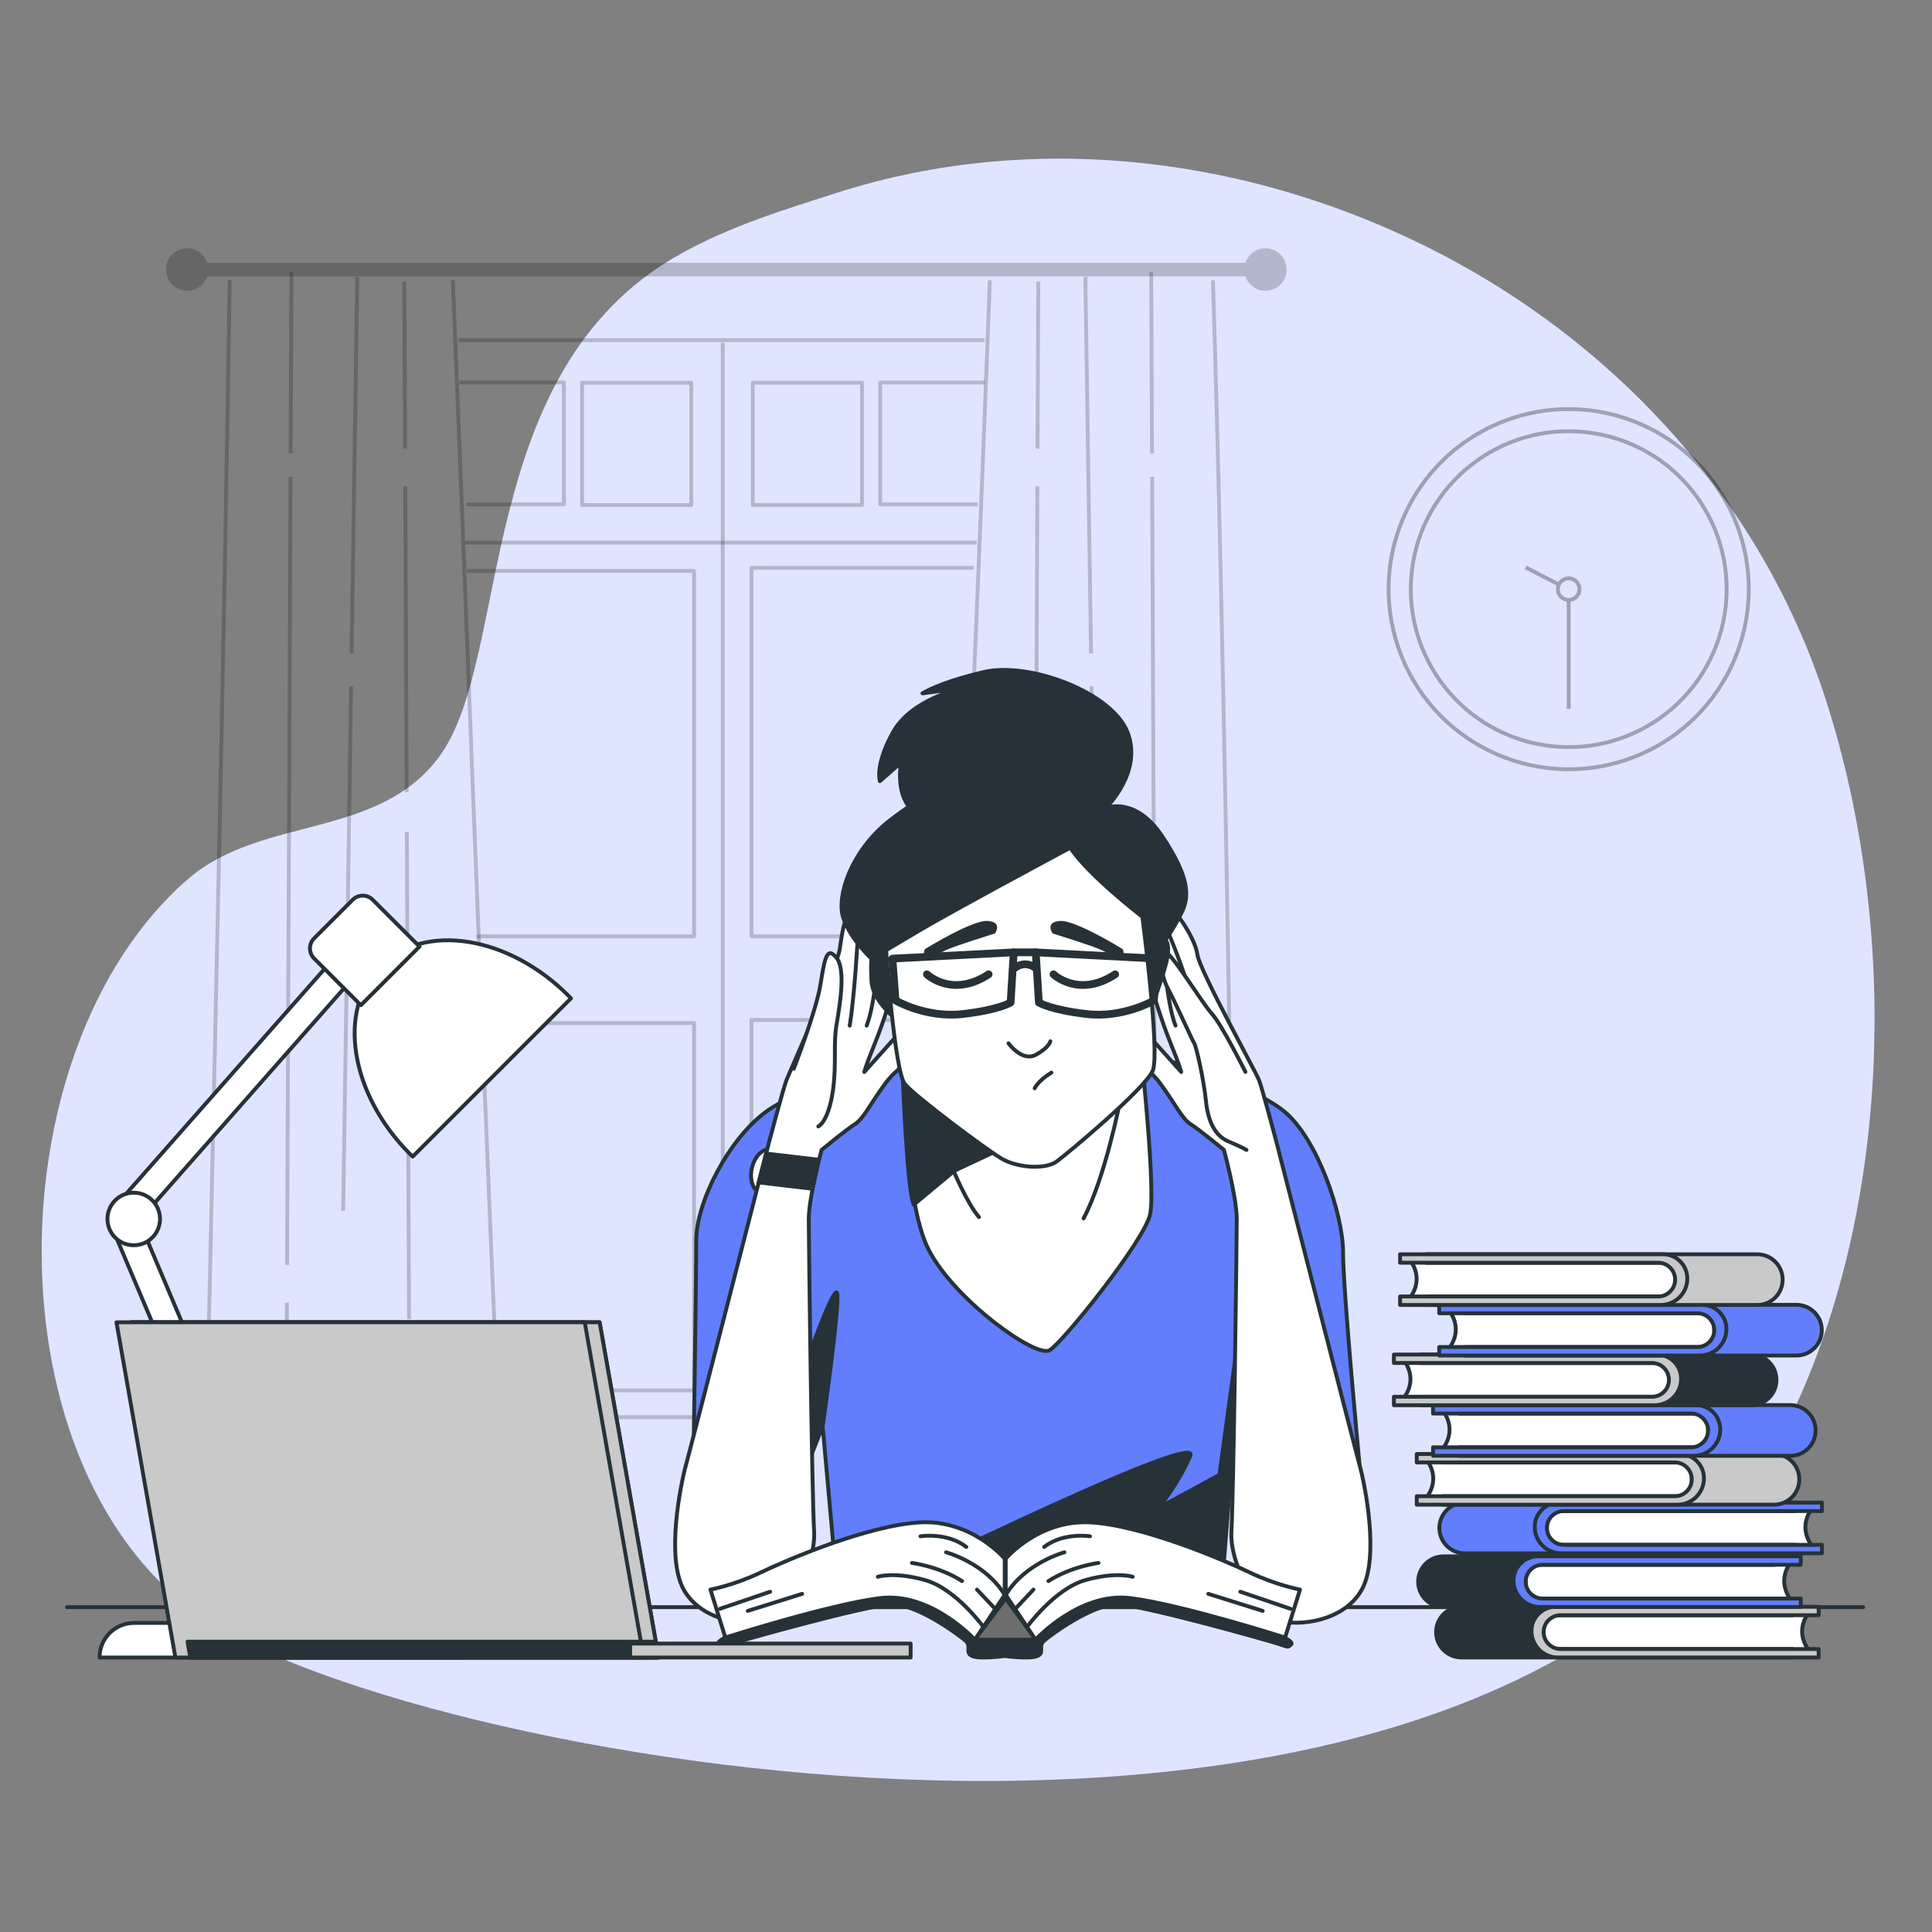
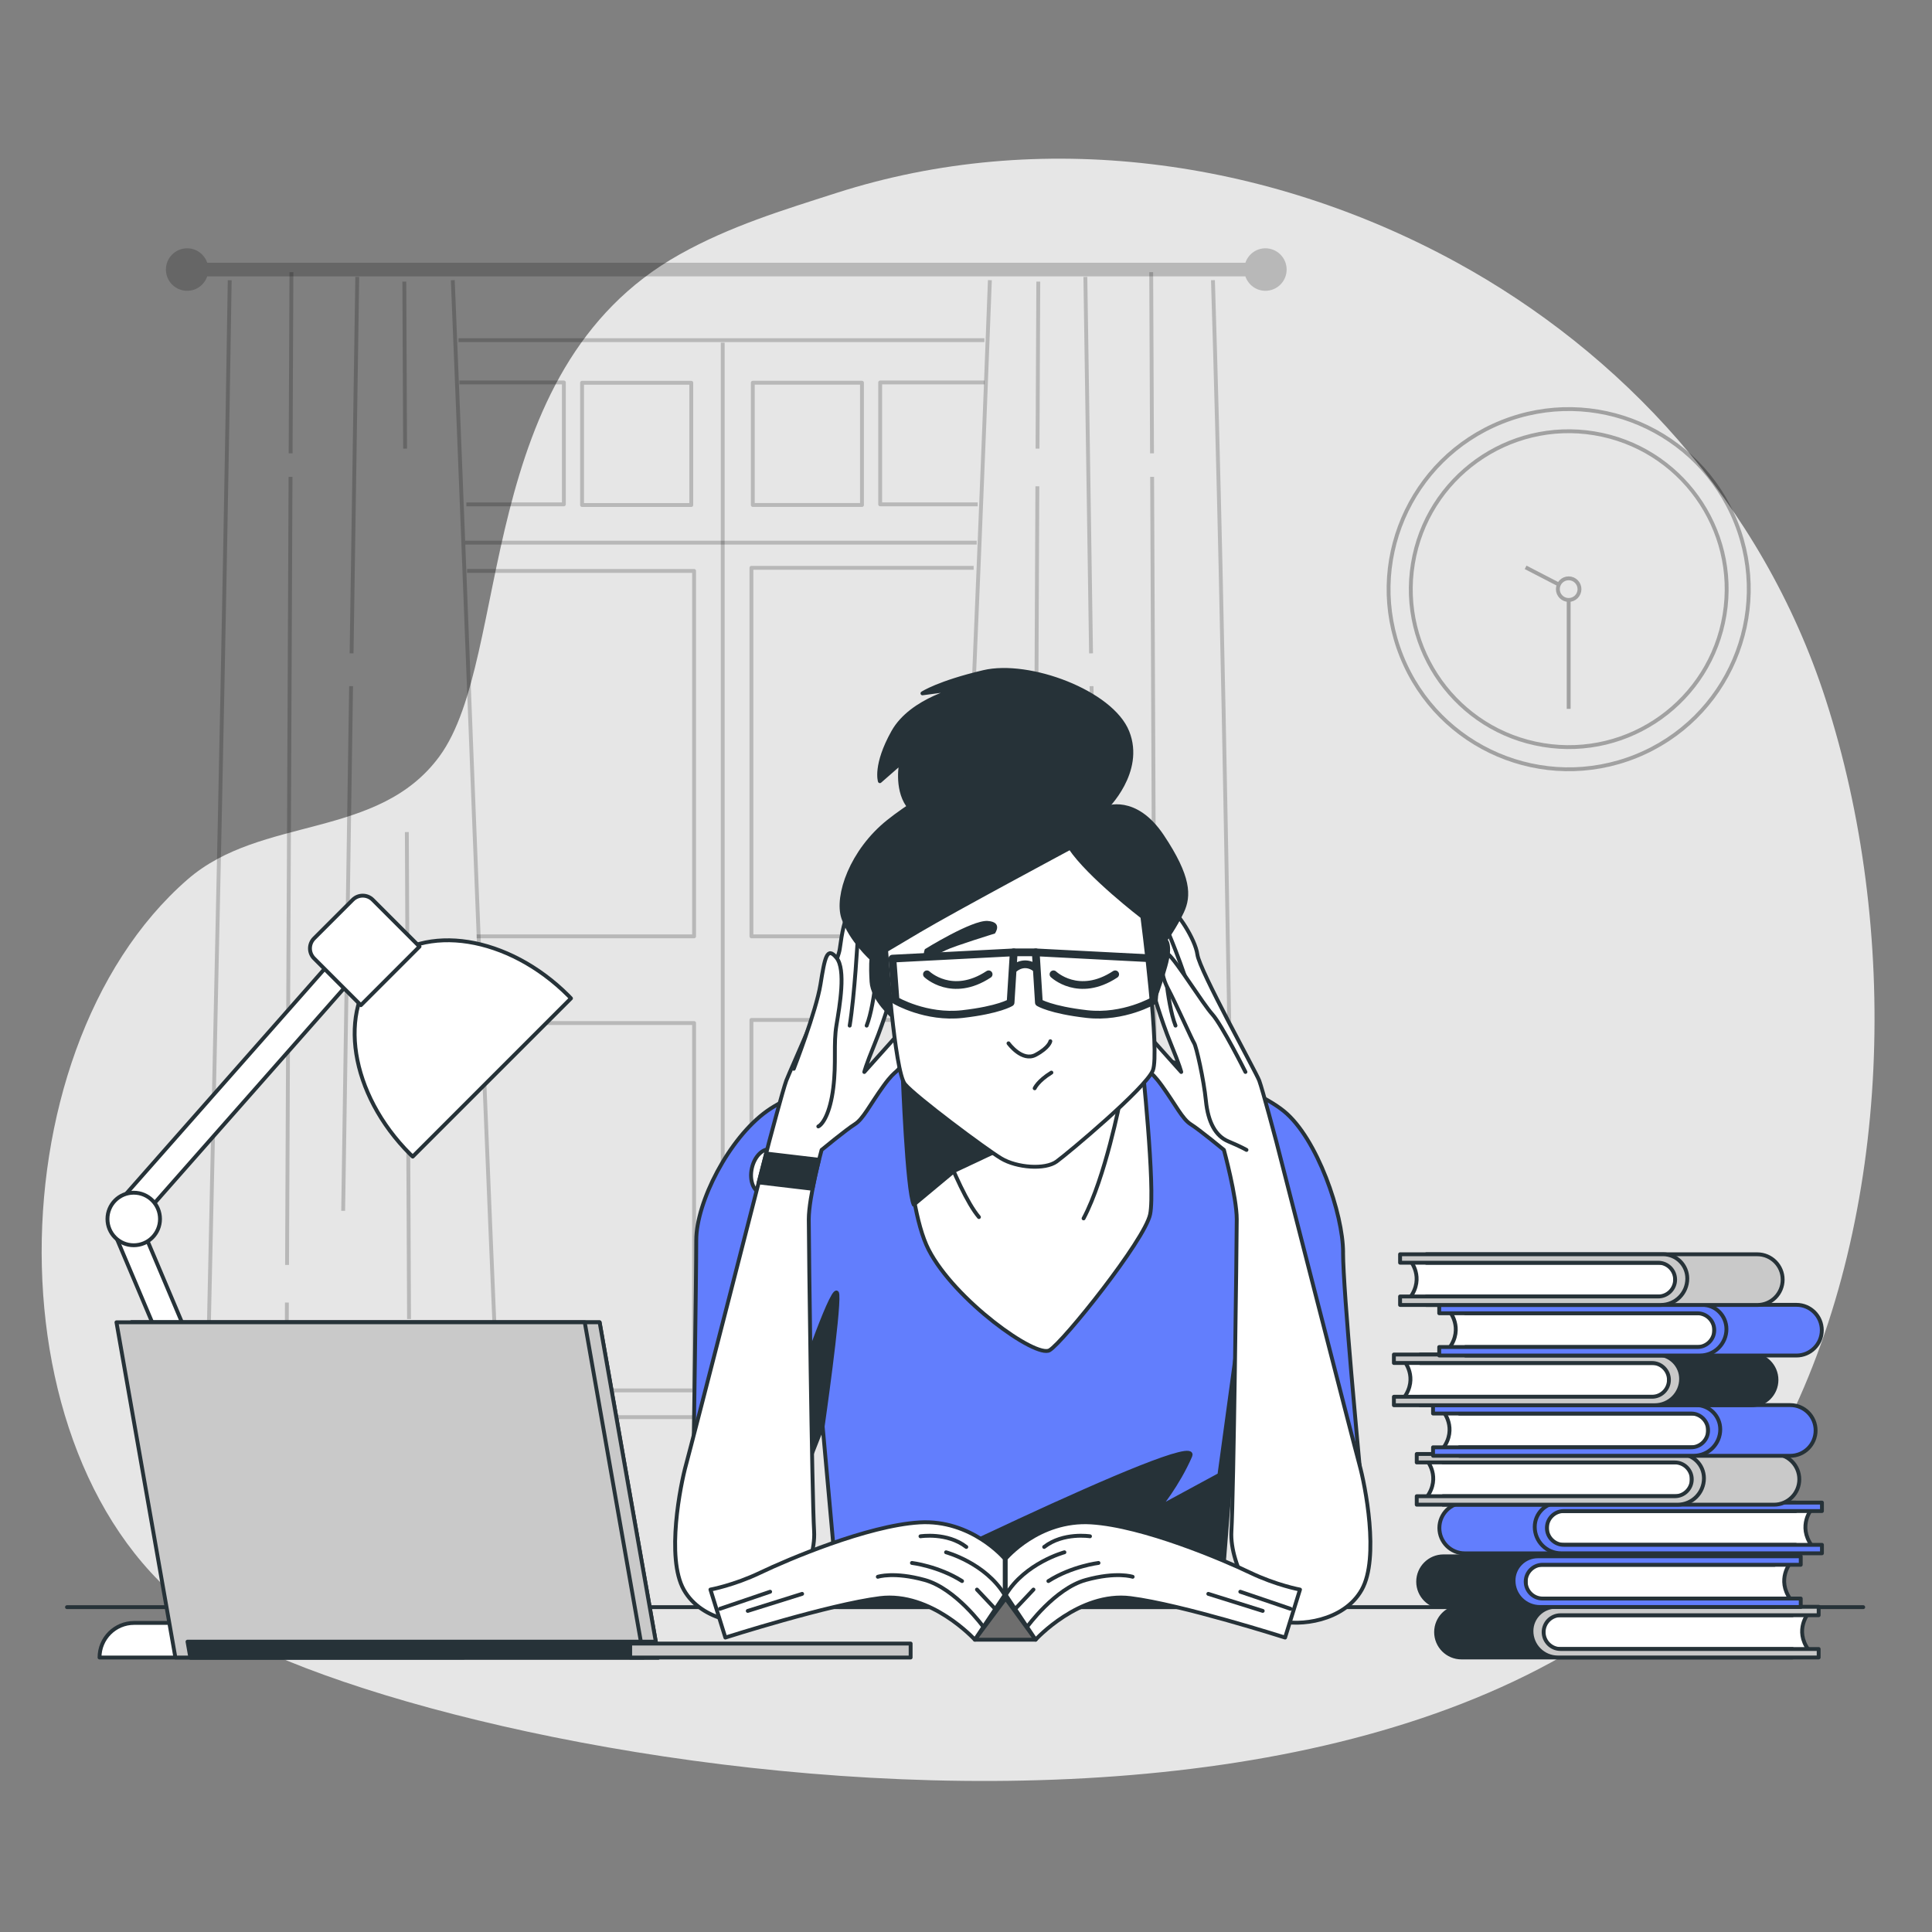
<svg xmlns="http://www.w3.org/2000/svg" width="300" height="300" viewBox="0 0 300 300" fill="none">
  <rect x="0" y="0" width="300" height="300" fill="#808080" stroke="none" />
-   <path d="M277.206 221.736C293.85 188.46 294.972 144.12 283.482 108.576C273.588 77.97 251.574 54.63 226.146 40.728C196.644 24.6 161.478 19.8 129.816 29.982C121.488 32.658 113.376 35.112 105.528 39.51C73.338 57.54 79.548 101.97 68.256 117.42C58.752 130.422 40.584 126.588 29.13 136.554C-1.782 163.44 -1.866 231.402 33.804 252.642C71.64 275.178 235.98 304.152 277.206 221.736Z" fill="#627EFD" />
  <path opacity="0.8" d="M277.206 221.736C293.85 188.46 294.972 144.12 283.482 108.576C273.588 77.97 251.574 54.63 226.146 40.728C196.644 24.6 161.478 19.8 129.816 29.982C121.488 32.658 113.376 35.112 105.528 39.51C73.338 57.54 79.548 101.97 68.256 117.42C58.752 130.422 40.584 126.588 29.13 136.554C-1.782 163.44 -1.866 231.402 33.804 252.642C71.64 275.178 235.98 304.152 277.206 221.736Z" fill="white" />
  <g opacity="0.3">
    <path d="M253.985 117.441C268.319 111.696 275.282 95.419 269.537 81.086C263.792 66.752 247.516 59.79 233.182 65.534C218.849 71.279 211.886 87.556 217.631 101.889C223.375 116.223 239.652 123.185 253.985 117.441Z" stroke="black" stroke-width="0.6" stroke-linejoin="round" />
    <path d="M267.788 95.466C269.986 82.102 260.934 69.487 247.57 67.289C234.207 65.091 221.592 74.143 219.394 87.506C217.196 100.87 226.247 113.485 239.611 115.683C252.975 117.881 265.59 108.829 267.788 95.466Z" stroke="black" stroke-width="0.6" stroke-linejoin="round" />
    <path d="M243.582 93.162C244.51 93.162 245.262 92.41 245.262 91.482C245.262 90.554 244.51 89.802 243.582 89.802C242.654 89.802 241.902 90.554 241.902 91.482C241.902 92.41 242.654 93.162 243.582 93.162Z" stroke="black" stroke-width="0.6" stroke-linejoin="round" />
    <path d="M243.582 93.162V110.07" stroke="black" stroke-width="0.6" stroke-linejoin="round" />
    <path d="M236.898 88.098L241.95 90.714" stroke="black" stroke-width="0.6" stroke-linejoin="round" />
  </g>
  <path opacity="0.2" d="M196.494 38.556C195.042 38.556 193.824 39.498 193.386 40.8H32.178C31.734 39.498 30.516 38.556 29.064 38.556C27.24 38.556 25.764 40.032 25.764 41.856C25.764 43.68 27.24 45.156 29.064 45.156C30.516 45.156 31.734 44.214 32.178 42.912H193.38C193.824 44.214 195.042 45.156 196.488 45.156C198.312 45.156 199.788 43.68 199.788 41.856C199.788 40.032 198.312 38.556 196.488 38.556H196.494Z" fill="black" />
  <g opacity="0.2">
    <path d="M70.308 43.506C72.606 99.396 74.616 155.814 77.022 211.5L76.782 222.414C76.782 222.414 66.45 222.414 61.014 222.96C55.578 223.506 47.148 223.506 41.166 223.506C35.184 223.506 31.92 221.328 31.92 221.328L32.31 211.488C33.516 155.832 34.818 99.408 35.67 43.512" stroke="black" stroke-width="0.6" stroke-linejoin="round" />
    <path d="M44.55 202.26L44.52 208.836" stroke="black" stroke-width="0.6" stroke-linejoin="round" />
    <path d="M45.114 74.046L44.574 196.416" stroke="black" stroke-width="0.6" stroke-linejoin="round" />
    <path d="M45.252 42.264L45.127 70.392" stroke="black" stroke-width="0.6" stroke-linejoin="round" />
    <path d="M54.517 106.548L53.287 188.016" stroke="black" stroke-width="0.6" stroke-linejoin="round" />
    <path d="M55.476 42.996L54.594 101.454" stroke="black" stroke-width="0.6" stroke-linejoin="round" />
    <path d="M63.174 129.204L63.516 204.822" stroke="black" stroke-width="0.6" stroke-linejoin="round" />
-     <path d="M62.928 75.51L63.144 123" stroke="black" stroke-width="0.6" stroke-linejoin="round" />
    <path d="M62.784 43.728L62.904 69.666" stroke="black" stroke-width="0.6" stroke-linejoin="round" />
  </g>
  <g opacity="0.2">
    <path d="M153.708 43.506C151.5 102.678 148.686 162.45 146.568 221.31C146.568 221.31 153.606 222.372 158.13 222.372H181.224C186.204 222.372 191.916 221.268 191.916 221.268C190.872 162.45 190.17 102.678 188.346 43.506" stroke="black" stroke-width="0.6" stroke-linejoin="round" />
    <path d="M179.46 202.26L179.49 208.836" stroke="black" stroke-width="0.6" stroke-linejoin="round" />
    <path d="M178.902 74.046L179.436 196.416" stroke="black" stroke-width="0.6" stroke-linejoin="round" />
    <path d="M178.758 42.264L178.884 70.392" stroke="black" stroke-width="0.6" stroke-linejoin="round" />
    <path d="M169.494 106.548L170.724 188.016" stroke="black" stroke-width="0.6" stroke-linejoin="round" />
    <path d="M168.534 42.996L169.416 101.454" stroke="black" stroke-width="0.6" stroke-linejoin="round" />
    <path d="M160.836 129.204L160.494 204.822" stroke="black" stroke-width="0.6" stroke-linejoin="round" />
    <path d="M161.082 75.51L160.866 123" stroke="black" stroke-width="0.6" stroke-linejoin="round" />
    <path d="M161.226 43.728L161.106 69.666" stroke="black" stroke-width="0.6" stroke-linejoin="round" />
  </g>
  <g opacity="0.2">
    <path d="M71.334 59.388H87.558V78.312H72.414" stroke="black" stroke-width="0.6" stroke-linejoin="round" />
    <path d="M107.34 59.436H90.384V78.42H107.34V59.436Z" stroke="black" stroke-width="0.6" stroke-linejoin="round" />
  </g>
  <g opacity="0.2">
    <path d="M152.898 59.388H136.674V78.312H151.818" stroke="black" stroke-width="0.6" stroke-linejoin="round" />
    <path d="M116.892 78.414H133.848V59.43H116.892V78.414Z" stroke="black" stroke-width="0.6" stroke-linejoin="round" />
  </g>
  <path opacity="0.2" d="M74.01 145.392H107.778V88.65H72.528" stroke="black" stroke-width="0.6" stroke-linejoin="round" />
  <path opacity="0.2" d="M151.188 88.17H116.682V145.392H148.59" stroke="black" stroke-width="0.6" stroke-linejoin="round" />
  <path opacity="0.2" d="M75.12 158.856H107.778V215.898H77.598" stroke="black" stroke-width="0.6" stroke-linejoin="round" />
  <path opacity="0.2" d="M148.962 158.376H116.682V216.426H146.112" stroke="black" stroke-width="0.6" stroke-linejoin="round" />
  <path opacity="0.2" d="M77.448 220.05H146.562" stroke="black" stroke-width="0.6" stroke-linejoin="round" />
  <path opacity="0.2" d="M71.196 52.818H152.856" stroke="black" stroke-width="0.6" stroke-linejoin="round" />
  <path opacity="0.2" d="M112.224 53.208V219.27" stroke="black" stroke-width="0.6" stroke-linejoin="round" />
  <path opacity="0.2" d="M72.234 84.258H151.668" stroke="black" stroke-width="0.6" stroke-linejoin="round" />
  <path d="M10.404 249.558H289.32" stroke="#263238" stroke-width="0.6" stroke-linecap="round" stroke-linejoin="round" />
  <path d="M208.554 194.472C208.554 188.562 204.564 176.748 199.35 172.53C194.142 168.312 180.618 164.466 180.618 164.466L162.978 162.564V162.312L161.742 162.432L160.656 162.312V162.534L140.334 164.466C140.334 164.466 124.998 168.312 119.088 172.53C113.178 176.748 108.114 186.666 108.114 192.576C108.114 198.486 107.694 225.702 107.694 225.702L125.418 227.388L127.74 221.478L130.272 249.54H189.492L191.724 221.478L193.77 227.388L211.11 227.472C211.11 227.472 208.548 200.382 208.548 194.478L208.554 194.472Z" fill="#627EFD" stroke="#263238" stroke-width="0.6" stroke-linecap="round" stroke-linejoin="round" />
  <path d="M124.14 214.638C124.14 214.638 129.804 198.096 130.032 201.042C130.26 203.988 127.746 221.478 127.746 221.478L123.918 228.234L124.146 214.638H124.14Z" fill="#263238" stroke="#263238" stroke-width="0.6" stroke-linecap="round" stroke-linejoin="round" />
  <path d="M130.272 249.54C130.272 249.54 186.792 221.556 184.83 226.074C182.868 230.592 179.922 234.126 179.922 234.126L189.348 229.02L192.492 206.046L189.492 249.546H130.272V249.54Z" fill="#263238" stroke="#263238" stroke-width="0.6" stroke-linecap="round" stroke-linejoin="round" />
  <path d="M140.334 164.466C140.334 164.466 140.19 186.246 144.198 194.052C148.206 201.858 160.866 210.93 162.978 209.664C165.09 208.398 177.75 192.576 178.59 188.562C179.436 184.554 177.288 164.46 177.288 164.46H140.334V164.466Z" fill="white" stroke="#263238" stroke-width="0.6" stroke-linecap="round" stroke-linejoin="round" />
  <path d="M148.194 181.8L157.134 177.594L140.172 166.956C140.172 166.956 140.838 184.956 141.888 187.062L148.2 181.806L148.194 181.8Z" fill="#263238" stroke="#263238" stroke-width="0.6" stroke-linecap="round" stroke-linejoin="round" />
  <path d="M143.568 169.998C143.568 169.998 148.422 184.77 152.01 188.988" stroke="#263238" stroke-width="0.6" stroke-linecap="round" stroke-linejoin="round" />
  <path d="M173.952 170.838C173.952 170.838 171.63 182.862 168.258 189.192" stroke="#263238" stroke-width="0.6" stroke-linecap="round" stroke-linejoin="round" />
  <path d="M121.194 182.394C120.774 184.272 119.442 185.568 118.212 185.292C116.988 185.016 116.334 183.276 116.748 181.398C117.168 179.52 118.5 178.224 119.73 178.5C120.954 178.776 121.608 180.516 121.194 182.394Z" fill="white" stroke="#263238" stroke-width="0.6" stroke-linecap="round" stroke-linejoin="round" />
  <path d="M119.448 177.234C119.448 177.234 121.602 169.11 122.1 167.784C122.598 166.458 130.056 149.88 130.392 147.39C130.722 144.906 131.22 142.248 131.718 142.416C132.216 142.584 138.684 153.69 138.684 153.69C138.684 153.69 137.358 158.334 135.864 161.982C134.37 165.63 134.208 166.458 134.208 166.458L139.848 160.158C139.848 160.158 141.342 161.982 140.346 164.466C139.35 166.95 139.35 165.624 137.196 168.612C135.042 171.6 134.046 173.754 132.72 174.582C131.394 175.41 127.578 178.56 127.578 178.56C127.578 178.56 125.586 185.856 125.586 189.336C125.586 192.816 126.084 232.278 126.414 237.75C126.744 243.222 121.938 250.848 118.956 251.676C115.974 252.504 109.008 251.844 106.188 246.87C103.368 241.896 105.69 230.454 106.518 227.472C107.346 224.49 119.448 177.234 119.448 177.234Z" fill="white" stroke="#263238" stroke-width="0.6" stroke-linecap="round" stroke-linejoin="round" />
  <path d="M133.182 145.776C133.182 145.776 132.72 154.452 131.94 159.258" stroke="#263238" stroke-width="0.6" stroke-linecap="round" stroke-linejoin="round" />
  <path d="M136.434 147.636C136.434 147.636 135.972 155.694 134.574 159.258" stroke="#263238" stroke-width="0.6" stroke-linecap="round" stroke-linejoin="round" />
  <path d="M123.258 165.96C123.258 165.96 126.738 157.008 127.404 152.862C128.07 148.716 128.4 146.892 129.888 148.716C131.382 150.54 130.386 156.18 129.888 159.162C129.39 162.144 129.888 164.964 129.39 168.942C128.892 172.92 127.734 174.582 127.068 174.912" fill="white" />
  <path d="M123.258 165.96C123.258 165.96 126.738 157.008 127.404 152.862C128.07 148.716 128.4 146.892 129.888 148.716C131.382 150.54 130.386 156.18 129.888 159.162C129.39 162.144 129.888 164.964 129.39 168.942C128.892 172.92 127.734 174.582 127.068 174.912" stroke="#263238" stroke-width="0.6" stroke-linecap="round" stroke-linejoin="round" />
  <path d="M198.18 177.234C198.18 177.234 196.026 169.11 195.528 167.784C195.03 166.458 186.264 150.708 185.928 148.218C185.598 145.734 182.61 141.42 182.112 141.588C181.614 141.756 178.944 153.69 178.944 153.69C178.944 153.69 180.27 158.334 181.764 161.982C183.258 165.63 183.42 166.458 183.42 166.458L177.78 160.158C177.78 160.158 176.286 161.982 177.282 164.466C178.278 166.95 178.278 165.624 180.432 168.612C182.586 171.6 183.582 173.754 184.908 174.582C186.234 175.41 190.05 178.56 190.05 178.56C190.05 178.56 192.042 185.856 192.042 189.336C192.042 192.816 191.544 232.278 191.214 237.75C190.884 243.222 195.69 250.848 198.672 251.676C201.654 252.504 208.62 251.844 211.44 246.87C214.26 241.896 211.938 230.454 211.11 227.472C210.282 224.49 198.18 177.234 198.18 177.234Z" fill="white" stroke="#263238" stroke-width="0.6" stroke-linecap="round" stroke-linejoin="round" />
  <path d="M181.368 144.69C181.368 144.69 184.932 153.054 185.706 157.86" stroke="#263238" stroke-width="0.6" stroke-linecap="round" stroke-linejoin="round" />
  <path d="M180.672 147.636C180.672 147.636 181.134 155.694 182.532 159.258" stroke="#263238" stroke-width="0.6" stroke-linecap="round" stroke-linejoin="round" />
  <path d="M193.392 166.452C193.392 166.452 189.744 159.156 188.25 157.5C186.756 155.844 182.778 149.376 181.452 148.218C180.126 147.06 179.958 150.87 181.284 153.36C182.61 155.85 185.1 161.484 185.43 161.982C185.76 162.48 186.924 167.622 187.254 170.934C187.584 174.252 188.748 176.406 190.734 177.234C192.72 178.062 193.554 178.56 193.554 178.56" fill="white" />
  <path d="M193.392 166.452C193.392 166.452 189.744 159.156 188.25 157.5C186.756 155.844 182.778 149.376 181.452 148.218C180.126 147.06 179.958 150.87 181.284 153.36C182.61 155.85 185.1 161.484 185.43 161.982C185.76 162.48 186.924 167.622 187.254 170.934C187.584 174.252 188.748 176.406 190.734 177.234C192.72 178.062 193.554 178.56 193.554 178.56" stroke="#263238" stroke-width="0.6" stroke-linecap="round" stroke-linejoin="round" />
  <path d="M171.708 125.466C171.708 125.466 177.54 119.862 175.062 113.658C172.584 107.46 159.768 102.702 152.742 104.358C145.716 106.014 143.238 107.664 143.238 107.664L149.436 106.836C149.436 106.836 141.582 108.492 138.69 113.658C135.798 118.824 136.626 121.302 136.626 121.302L139.932 118.41C139.932 118.41 139.104 122.334 140.964 125.022C142.824 127.71 149.646 126.054 152.328 123.99C155.016 121.926 157.908 120.066 162.66 122.544C167.412 125.022 170.418 126.522 171.708 125.46V125.466Z" fill="#263238" stroke="#263238" stroke-width="0.6" stroke-linecap="round" stroke-linejoin="round" />
  <path d="M138.738 157.95C138.738 157.95 135.492 155.19 135.33 152.43C135.168 149.67 135.33 148.86 135.33 148.86C135.33 148.86 132.084 145.938 130.944 142.524C129.81 139.116 132.246 132.132 137.928 127.584C143.61 123.036 155.952 116.052 163.422 118.326C170.892 120.6 171.702 125.472 171.702 125.472C171.702 125.472 176.25 123.522 180.474 129.858C184.698 136.194 184.698 139.116 183.558 141.552C182.418 143.988 180.96 145.938 180.96 145.938C180.96 145.938 181.932 146.586 180.96 150C179.988 153.414 179.172 155.358 179.172 155.358L174.462 143.826L165.204 134.244L140.52 148.86L138.732 157.956L138.738 157.95Z" fill="#263238" stroke="#263238" stroke-width="0.6" stroke-linecap="round" stroke-linejoin="round" />
  <path d="M166.182 131.64C166.182 131.64 147.996 141.384 142.794 144.468L137.598 147.552C137.598 147.552 138.9 166.392 140.52 168.342C142.146 170.292 153.024 178.41 155.46 179.874C157.896 181.338 162.282 181.662 164.07 180.36C165.858 179.058 177.876 168.99 179.01 166.23C180.144 163.47 177.384 142.356 177.384 142.356C177.384 142.356 169.104 136.02 166.176 131.64H166.182Z" fill="white" stroke="#263238" stroke-width="0.6" stroke-linecap="round" stroke-linejoin="round" />
  <path d="M156.6 162.006C156.6 162.006 158.712 164.928 160.824 163.794C162.936 162.66 163.098 161.682 163.098 161.682" stroke="#263238" stroke-width="0.6" stroke-linecap="round" stroke-linejoin="round" />
  <path d="M160.662 168.99C160.662 168.99 161.148 167.856 163.26 166.554" stroke="#263238" stroke-width="0.6" stroke-linecap="round" stroke-linejoin="round" />
  <path d="M143.934 151.29C143.934 151.29 147.834 155.028 153.516 151.29" stroke="#263238" stroke-width="1.2" stroke-linecap="round" stroke-linejoin="round" />
  <path d="M163.584 151.29C163.584 151.29 167.484 155.028 173.166 151.29" stroke="#263238" stroke-width="1.2" stroke-linecap="round" stroke-linejoin="round" />
  <path d="M143.61 147.39C143.61 147.39 150.918 142.842 153.354 143.004C155.79 143.166 154.488 144.954 154.488 144.954C154.488 144.954 148.152 146.904 146.856 147.552C145.554 148.2 142.794 149.502 143.61 147.39Z" fill="#263238" />
-   <path d="M174.342 147.39C174.342 147.39 167.034 142.842 164.598 143.004C162.162 143.166 163.464 144.954 163.464 144.954C163.464 144.954 169.8 146.904 171.096 147.552C172.398 148.2 175.158 149.502 174.342 147.39Z" fill="#263238" />
  <path d="M138.576 148.854L139.062 155.352C139.062 155.352 143.772 158.112 149.454 157.464C155.136 156.816 156.924 155.676 156.924 155.676L157.41 147.882L138.57 148.854H138.576Z" stroke="#263238" stroke-width="1.2" stroke-linecap="round" stroke-linejoin="round" />
  <path d="M179.665 148.854L179.179 155.352C179.179 155.352 174.469 158.112 168.787 157.464C163.105 156.816 161.317 155.676 161.317 155.676L160.831 147.882L179.671 148.854H179.665Z" stroke="#263238" stroke-width="1.2" stroke-linecap="round" stroke-linejoin="round" />
  <path d="M157.417 147.876H160.825" stroke="#263238" stroke-width="1.2" stroke-linecap="round" stroke-linejoin="round" />
  <path d="M157.578 150.312C157.578 150.312 159.042 149.01 160.824 150.312" stroke="#263238" stroke-width="1.2" stroke-linecap="round" stroke-linejoin="round" />
  <path d="M118.962 179.118C118.68 180.216 118.29 181.752 117.81 183.606L126.168 184.596C126.492 182.91 126.882 181.242 127.17 180.09L118.956 179.118H118.962Z" fill="#263238" stroke="#263238" stroke-width="0.6" stroke-linecap="round" stroke-linejoin="round" />
  <path d="M46.14 255.234C46.416 255.234 46.698 255.18 46.968 255.066C48.054 254.61 48.558 253.362 48.102 252.276L21.582 189.552L57.774 148.524C58.554 147.642 58.47 146.298 57.588 145.518C56.706 144.738 55.362 144.822 54.582 145.704L17.502 187.74C16.962 188.352 16.818 189.222 17.136 189.972L44.178 253.926C44.52 254.742 45.312 255.228 46.14 255.228V255.234Z" fill="white" stroke="#263238" stroke-width="0.6" stroke-linecap="round" stroke-linejoin="round" />
  <path d="M64.086 179.598C63.948 179.466 63.816 179.34 63.678 179.208C54.342 169.872 52.278 156.798 59.07 150.006C65.862 143.214 78.936 145.278 88.272 154.614C88.404 154.746 88.536 154.884 88.662 155.022L64.086 179.598Z" fill="white" stroke="#263238" stroke-width="0.6" stroke-linecap="round" stroke-linejoin="round" />
  <path d="M65.144 146.976L56.035 156.085L48.775 148.826C47.914 147.965 47.918 146.569 48.775 145.712L54.766 139.721C55.627 138.86 57.023 138.864 57.88 139.721L65.139 146.98L65.144 146.976Z" fill="white" stroke="#263238" stroke-width="0.6" stroke-linecap="round" stroke-linejoin="round" />
  <path d="M16.686 189.282C16.686 187.032 18.51 185.202 20.766 185.202C23.022 185.202 24.846 187.026 24.846 189.282C24.846 191.538 23.022 193.362 20.766 193.362C18.51 193.362 16.686 191.538 16.686 189.282Z" fill="white" stroke="#263238" stroke-width="0.6" stroke-linecap="round" stroke-linejoin="round" />
  <path d="M20.826 252.006H66.636C69.606 252.006 72.006 254.412 72.006 257.376H15.456C15.456 254.406 17.862 252.006 20.826 252.006Z" fill="white" stroke="#263238" stroke-width="0.6" stroke-linecap="round" stroke-linejoin="round" />
  <path d="M280.836 250.464C280.836 250.464 278.574 253.074 280.836 256.206H239.694L238.476 253.074L240.042 250.29L280.836 250.464Z" fill="white" stroke="#263238" stroke-width="0.6" stroke-linecap="round" stroke-linejoin="round" />
  <path d="M239.694 256.062V250.812H278.328V249.498H226.932C224.76 249.498 222.996 251.262 222.996 253.434C222.996 255.606 224.76 257.37 226.932 257.37H278.328V256.056H239.694V256.062Z" fill="#263238" stroke="#263238" stroke-width="0.6" stroke-linecap="round" stroke-linejoin="round" />
  <path d="M239.694 253.44C239.694 251.988 240.87 250.812 242.322 250.812H282.402V249.498H241.578C239.49 249.498 237.804 251.19 237.804 253.272C237.804 255.534 239.64 257.37 241.902 257.37H282.402V256.056H242.322C240.87 256.056 239.694 254.88 239.694 253.428V253.44Z" fill="#C9C9C9" stroke="#263238" stroke-width="0.6" stroke-linecap="round" stroke-linejoin="round" />
  <path d="M281.346 234.288C281.346 234.288 279.084 236.898 281.346 240.03H240.204L238.986 236.898L240.552 234.114L281.346 234.288Z" fill="white" stroke="#263238" stroke-width="0.6" stroke-linecap="round" stroke-linejoin="round" />
  <path d="M240.204 239.892V234.642H278.838V233.328H227.442C225.27 233.328 223.506 235.092 223.506 237.264C223.506 239.436 225.27 241.2 227.442 241.2H278.838V239.886H240.204V239.892Z" fill="#627EFD" stroke="#263238" stroke-width="0.6" stroke-linecap="round" stroke-linejoin="round" />
  <path d="M240.204 237.264C240.204 235.812 241.38 234.636 242.832 234.636H282.912V233.322H242.088C240 233.322 238.314 235.014 238.314 237.096C238.314 239.358 240.15 241.194 242.412 241.194H282.912V239.88H242.832C241.38 239.88 240.204 238.704 240.204 237.252V237.264Z" fill="#627EFD" stroke="#263238" stroke-width="0.6" stroke-linecap="round" stroke-linejoin="round" />
  <path d="M278.052 242.634C278.052 242.634 275.79 245.244 278.052 248.376H236.91L235.692 245.244L237.258 242.46L278.052 242.634Z" fill="white" stroke="#263238" stroke-width="0.6" stroke-linecap="round" stroke-linejoin="round" />
  <path d="M236.91 248.232V242.982H275.544V241.668H224.148C221.976 241.668 220.212 243.432 220.212 245.604C220.212 247.776 221.976 249.54 224.148 249.54H275.544V248.226H236.91V248.232Z" fill="#263238" stroke="#263238" stroke-width="0.6" stroke-linecap="round" stroke-linejoin="round" />
  <path d="M236.91 245.604C236.91 244.152 238.086 242.976 239.538 242.976H279.618V241.662H238.794C236.706 241.662 235.02 243.354 235.02 245.436C235.02 247.698 236.856 249.534 239.118 249.534H279.618V248.22H239.538C238.086 248.22 236.91 247.044 236.91 245.592V245.604Z" fill="#627EFD" stroke="#263238" stroke-width="0.6" stroke-linecap="round" stroke-linejoin="round" />
  <path d="M221.55 226.74C221.55 226.74 223.812 229.35 221.55 232.482H262.692L263.91 229.35L262.344 226.566L221.55 226.74Z" fill="white" stroke="#263238" stroke-width="0.6" stroke-linecap="round" stroke-linejoin="round" />
  <path d="M262.698 232.338V227.088H224.064V225.774H275.46C277.632 225.774 279.396 227.538 279.396 229.71C279.396 231.882 277.632 233.646 275.46 233.646H224.064V232.332H262.698V232.338Z" fill="#C9C9C9" stroke="#263238" stroke-width="0.6" stroke-linecap="round" stroke-linejoin="round" />
  <path d="M262.698 229.716C262.698 228.264 261.522 227.088 260.07 227.088H219.99V225.774H260.814C262.902 225.774 264.588 227.466 264.588 229.548C264.588 231.81 262.752 233.646 260.49 233.646H219.99V232.332H260.07C261.522 232.332 262.698 231.156 262.698 229.704V229.716Z" fill="#C9C9C9" stroke="#263238" stroke-width="0.6" stroke-linecap="round" stroke-linejoin="round" />
  <path d="M224.082 219.144C224.082 219.144 226.344 221.754 224.082 224.886H265.224L266.442 221.754L264.876 218.97L224.082 219.144Z" fill="white" stroke="#263238" stroke-width="0.6" stroke-linecap="round" stroke-linejoin="round" />
  <path d="M265.23 224.748V219.498H226.596V218.184H277.992C280.164 218.184 281.928 219.948 281.928 222.12C281.928 224.292 280.164 226.056 277.992 226.056H226.596V224.742H265.23V224.748Z" fill="#627EFD" stroke="#263238" stroke-width="0.6" stroke-linecap="round" stroke-linejoin="round" />
  <path d="M265.23 222.12C265.23 220.668 264.054 219.492 262.602 219.492H222.522V218.178H263.346C265.434 218.178 267.12 219.87 267.12 221.952C267.12 224.214 265.284 226.05 263.022 226.05H222.522V224.736H262.602C264.054 224.736 265.23 223.56 265.23 222.108V222.12Z" fill="#627EFD" stroke="#263238" stroke-width="0.6" stroke-linecap="round" stroke-linejoin="round" />
  <path d="M218.01 211.296C218.01 211.296 220.272 213.906 218.01 217.038H259.152L260.37 213.906L258.804 211.122L218.01 211.296Z" fill="white" stroke="#263238" stroke-width="0.6" stroke-linecap="round" stroke-linejoin="round" />
  <path d="M259.152 216.9V211.65H220.518V210.336H271.914C274.086 210.336 275.85 212.1 275.85 214.272C275.85 216.444 274.086 218.208 271.914 218.208H220.518V216.894H259.152V216.9Z" fill="#263238" stroke="#263238" stroke-width="0.6" stroke-linecap="round" stroke-linejoin="round" />
  <path d="M259.152 214.272C259.152 212.82 257.976 211.644 256.524 211.644H216.444V210.33H257.268C259.356 210.33 261.042 212.022 261.042 214.104C261.042 216.366 259.206 218.202 256.944 218.202H216.444V216.888H256.524C257.976 216.888 259.152 215.712 259.152 214.26V214.272Z" fill="#C9C9C9" stroke="#263238" stroke-width="0.6" stroke-linecap="round" stroke-linejoin="round" />
  <path d="M225.048 203.58C225.048 203.58 227.31 206.19 225.048 209.322H266.19L267.408 206.19L265.842 203.406L225.048 203.58Z" fill="white" stroke="#263238" stroke-width="0.6" stroke-linecap="round" stroke-linejoin="round" />
  <path d="M266.19 209.178V203.928H227.556V202.614H278.952C281.124 202.614 282.888 204.378 282.888 206.55C282.888 208.722 281.124 210.486 278.952 210.486H227.556V209.172H266.19V209.178Z" fill="#627EFD" stroke="#263238" stroke-width="0.6" stroke-linecap="round" stroke-linejoin="round" />
  <path d="M266.19 206.55C266.19 205.098 265.014 203.922 263.562 203.922H223.482V202.608H264.306C266.394 202.608 268.08 204.3 268.08 206.382C268.08 208.644 266.244 210.48 263.982 210.48H223.482V209.166H263.562C265.014 209.166 266.19 207.99 266.19 206.538V206.55Z" fill="#627EFD" stroke="#263238" stroke-width="0.6" stroke-linecap="round" stroke-linejoin="round" />
  <path d="M218.97 195.732C218.97 195.732 221.232 198.342 218.97 201.474H260.112L261.33 198.342L259.764 195.558L218.97 195.732Z" fill="white" stroke="#263238" stroke-width="0.6" stroke-linecap="round" stroke-linejoin="round" />
  <path d="M260.112 201.33V196.08H221.478V194.766H272.874C275.046 194.766 276.81 196.53 276.81 198.702C276.81 200.874 275.046 202.638 272.874 202.638H221.478V201.324H260.112V201.33Z" fill="#C9C9C9" stroke="#263238" stroke-width="0.6" stroke-linecap="round" stroke-linejoin="round" />
  <path d="M260.112 198.702C260.112 197.25 258.936 196.074 257.484 196.074H217.404V194.76H258.228C260.316 194.76 262.002 196.452 262.002 198.534C262.002 200.796 260.166 202.632 257.904 202.632H217.404V201.318H257.484C258.936 201.318 260.112 200.142 260.112 198.69V198.702Z" fill="#C9C9C9" stroke="#263238" stroke-width="0.6" stroke-linecap="round" stroke-linejoin="round" />
-   <path d="M199.41 254.28C188.25 247.818 156.018 244.866 156.018 244.866C156.018 244.866 123.786 247.818 112.626 254.28C112.626 254.28 111.072 255.006 111.606 255.408C112.14 255.81 111.87 255.81 113.472 255.276C115.074 254.742 134.544 249.276 138.414 249.138C142.284 249 148.818 253.806 149.886 254.742C150.954 255.678 149.754 256.608 150.954 257.142C152.154 257.676 156.024 257.142 156.024 257.142C156.024 257.142 159.894 257.676 161.094 257.142C162.294 256.608 161.094 255.672 162.162 254.742C163.23 253.806 169.764 249.006 173.634 249.138C177.504 249.27 196.974 254.742 198.576 255.276C200.178 255.81 199.908 255.81 200.442 255.408C200.976 255.006 199.422 254.28 199.422 254.28H199.41Z" fill="#263238" stroke="#263238" stroke-width="0.6" stroke-linecap="round" stroke-linejoin="round" />
  <path d="M151.374 254.61H160.812L156.156 248.202L151.374 254.61Z" fill="#6E6E6E" stroke="#263238" stroke-width="0.6" stroke-linecap="round" stroke-linejoin="round" />
  <path d="M156.006 242.028C156.006 242.028 150.876 235.902 142.764 236.4C134.652 236.898 122.238 242.196 118.098 244.182C113.958 246.168 110.316 246.828 110.316 246.828L112.632 254.28C112.632 254.28 128.688 249.15 136.638 248.154C144.582 247.158 151.374 254.61 151.374 254.61L156.012 247.656V242.028H156.006Z" fill="white" stroke="#263238" stroke-width="0.6" stroke-linecap="round" stroke-linejoin="round" />
  <path d="M152.7 252.624C152.7 252.624 148.398 246.666 143.592 245.34C138.792 244.014 136.308 244.842 136.308 244.842" stroke="#263238" stroke-width="0.6" stroke-linecap="round" stroke-linejoin="round" />
  <path d="M141.606 242.694C141.606 242.694 145.746 243.192 149.388 245.508" stroke="#263238" stroke-width="0.6" stroke-linecap="round" stroke-linejoin="round" />
  <path d="M151.704 246.828L154.518 249.81" stroke="#263238" stroke-width="0.6" stroke-linecap="round" stroke-linejoin="round" />
  <path d="M146.904 241.038C146.904 241.038 153.03 242.694 156.012 247.662" stroke="#263238" stroke-width="0.6" stroke-linecap="round" stroke-linejoin="round" />
  <path d="M142.932 238.554C142.932 238.554 147.072 237.894 150.048 240.21" stroke="#263238" stroke-width="0.6" stroke-linecap="round" stroke-linejoin="round" />
  <path d="M111.804 249.81L119.586 247.164" stroke="#263238" stroke-width="0.6" stroke-linecap="round" stroke-linejoin="round" />
  <path d="M116.112 250.14L124.554 247.494" stroke="#263238" stroke-width="0.6" stroke-linecap="round" stroke-linejoin="round" />
  <path d="M156.174 242.028C156.174 242.028 161.304 235.902 169.416 236.4C177.528 236.898 189.942 242.196 194.082 244.182C198.222 246.168 201.864 246.828 201.864 246.828L199.548 254.28C199.548 254.28 183.492 249.15 175.542 248.154C167.598 247.158 160.806 254.61 160.806 254.61L156.168 247.656V242.028H156.174Z" fill="white" stroke="#263238" stroke-width="0.6" stroke-linecap="round" stroke-linejoin="round" />
  <path d="M159.486 252.624C159.486 252.624 163.788 246.666 168.594 245.34C173.394 244.014 175.878 244.842 175.878 244.842" stroke="#263238" stroke-width="0.6" stroke-linecap="round" stroke-linejoin="round" />
  <path d="M170.574 242.694C170.574 242.694 166.434 243.192 162.792 245.508" stroke="#263238" stroke-width="0.6" stroke-linecap="round" stroke-linejoin="round" />
  <path d="M160.476 246.828L157.662 249.81" stroke="#263238" stroke-width="0.6" stroke-linecap="round" stroke-linejoin="round" />
  <path d="M165.282 241.038C165.282 241.038 159.156 242.694 156.174 247.662" stroke="#263238" stroke-width="0.6" stroke-linecap="round" stroke-linejoin="round" />
  <path d="M169.254 238.554C169.254 238.554 165.114 237.894 162.138 240.21" stroke="#263238" stroke-width="0.6" stroke-linecap="round" stroke-linejoin="round" />
  <path d="M200.376 249.81L192.594 247.164" stroke="#263238" stroke-width="0.6" stroke-linecap="round" stroke-linejoin="round" />
  <path d="M196.074 250.14L187.626 247.494" stroke="#263238" stroke-width="0.6" stroke-linecap="round" stroke-linejoin="round" />
  <path d="M102.264 257.376H29.55L20.394 205.326H93.108L102.264 257.376Z" fill="#C9C9C9" stroke="#263238" stroke-width="0.6" stroke-linecap="round" stroke-linejoin="round" />
  <path d="M102.264 257.376H29.55L20.394 205.326H93.108L102.264 257.376Z" fill="#C9C9C9" stroke="#263238" stroke-width="0.6" stroke-linecap="round" stroke-linejoin="round" />
  <path d="M99.948 257.376H27.234L18.084 205.326H90.798L99.948 257.376Z" fill="#C9C9C9" stroke="#263238" stroke-width="0.6" stroke-linecap="round" stroke-linejoin="round" />
  <path d="M29.118 254.916L29.55 257.376H102.264L101.832 254.916H29.118Z" fill="#263238" stroke="#263238" stroke-width="0.6" stroke-linecap="round" stroke-linejoin="round" />
  <path d="M141.402 255.21H97.854V257.376H141.402V255.21Z" fill="#C9C9C9" stroke="#263238" stroke-width="0.6" stroke-linecap="round" stroke-linejoin="round" />
</svg>